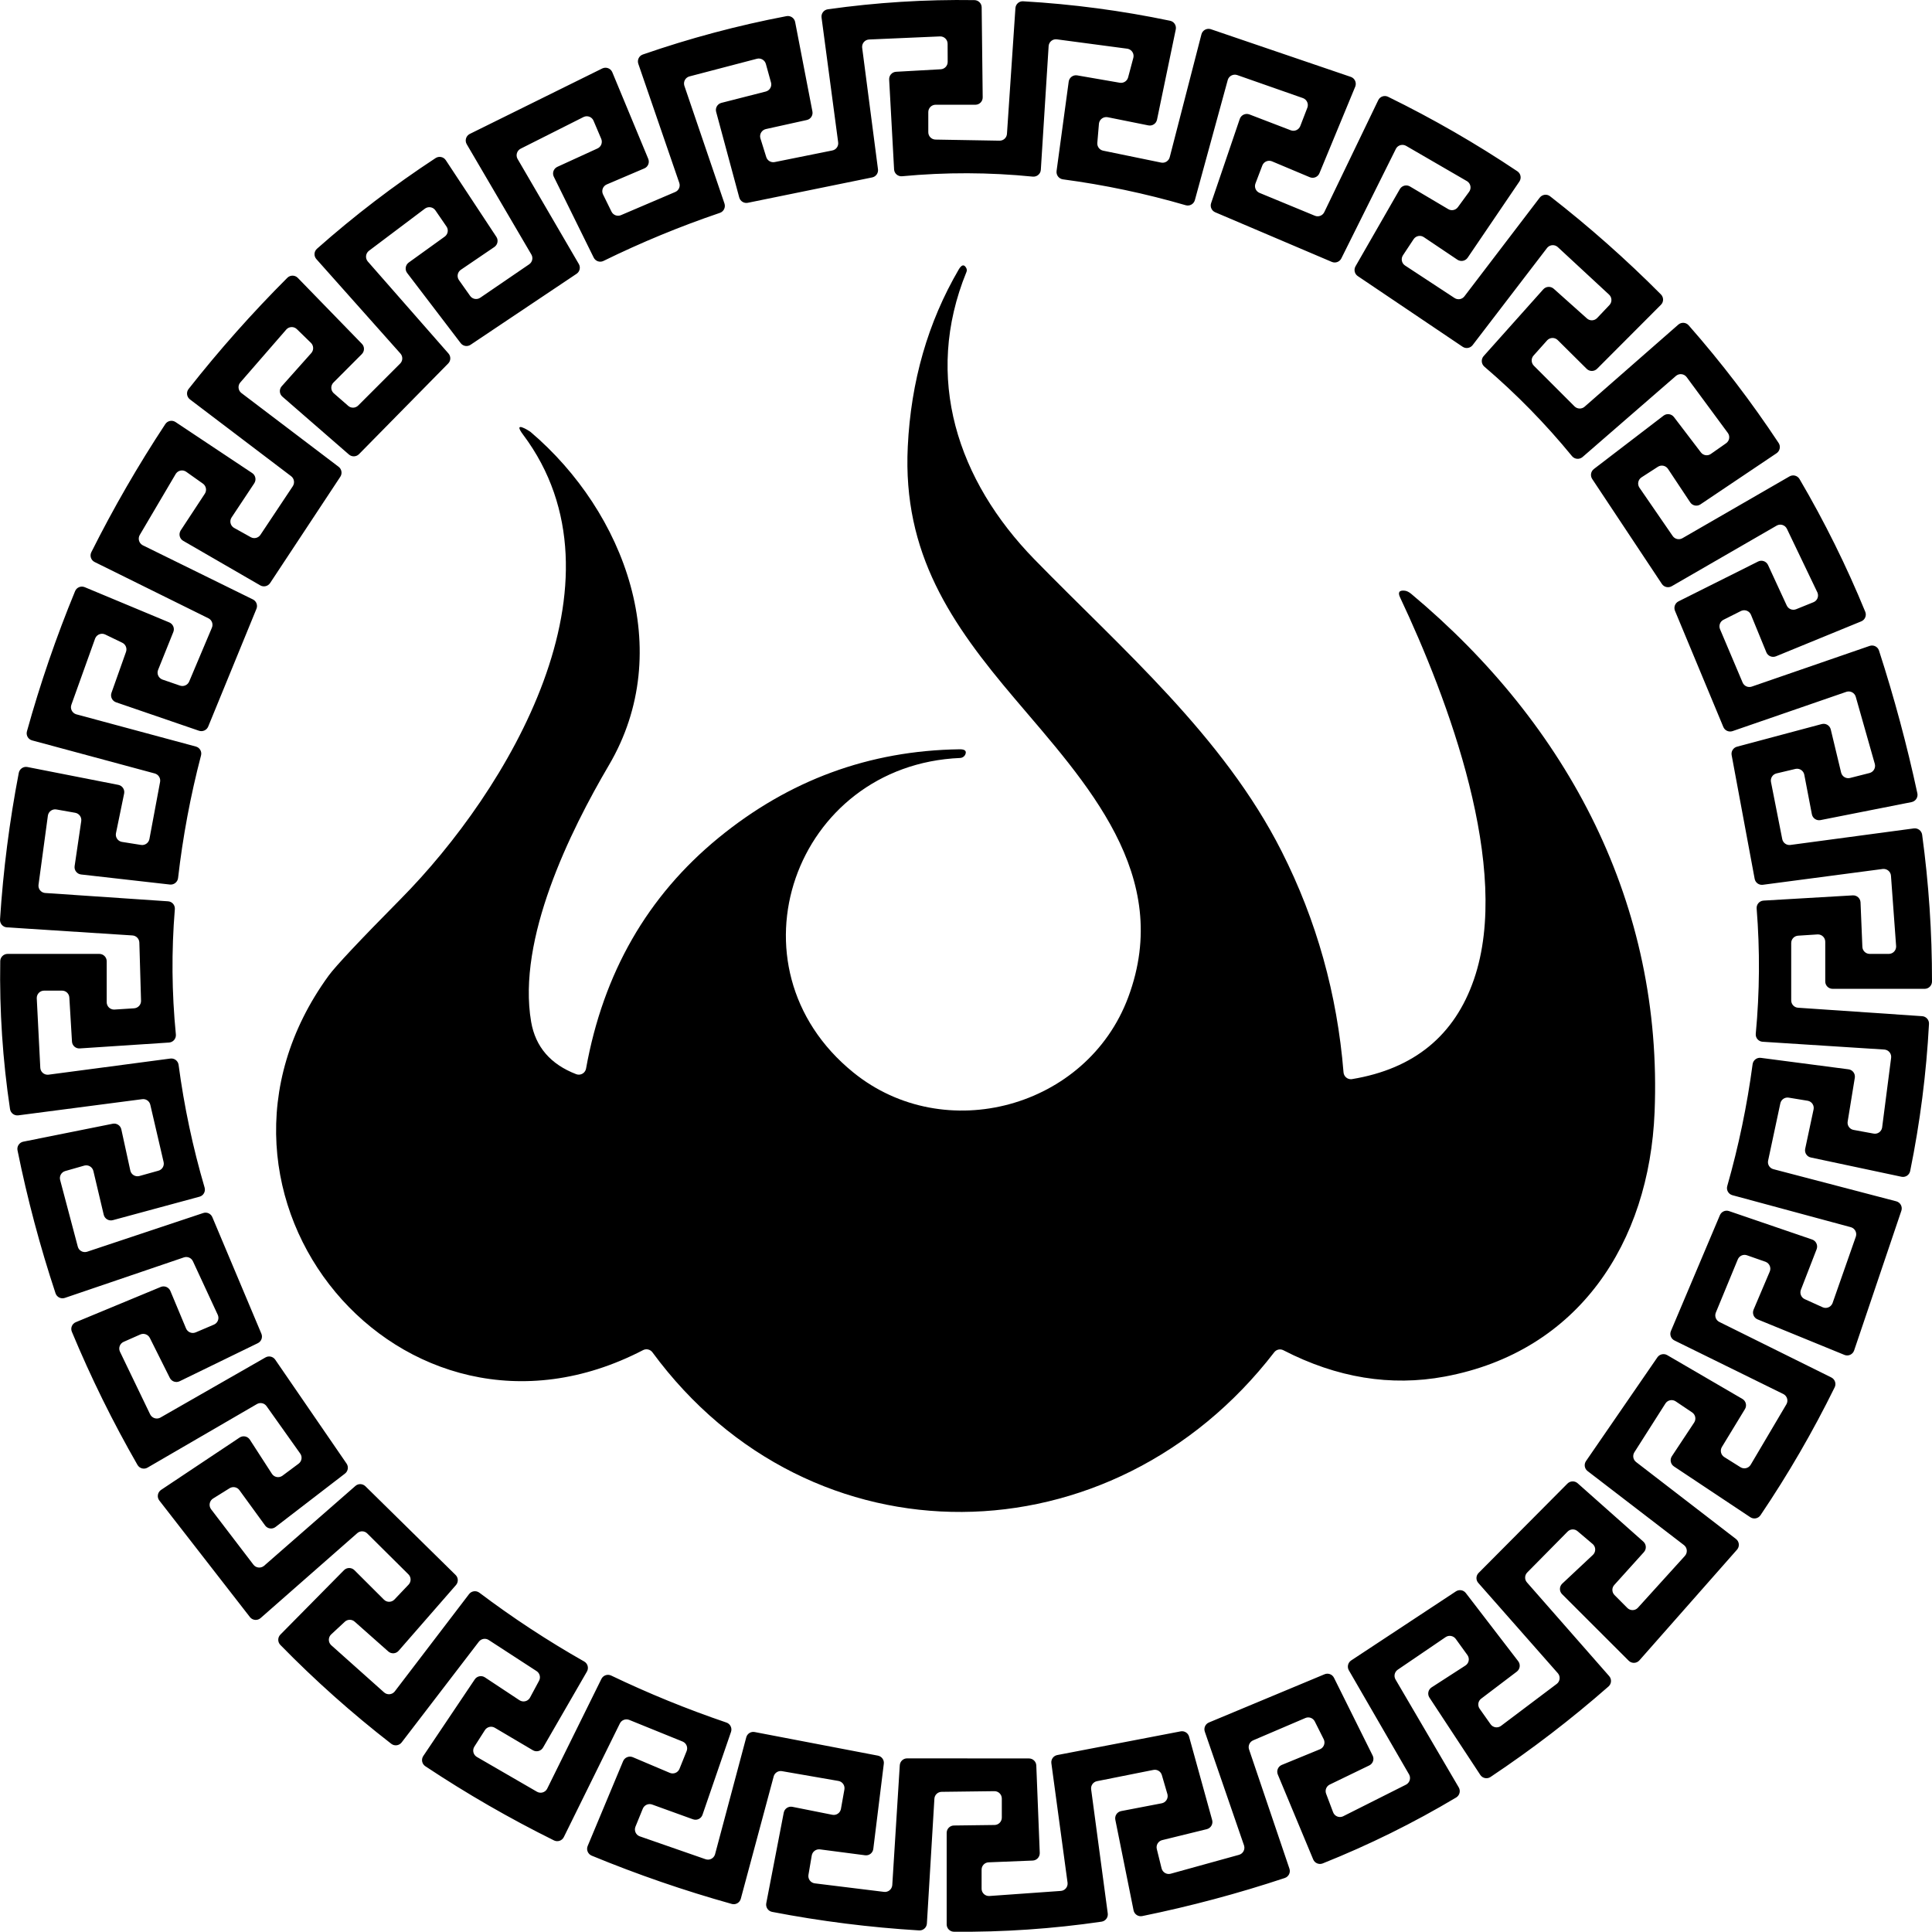
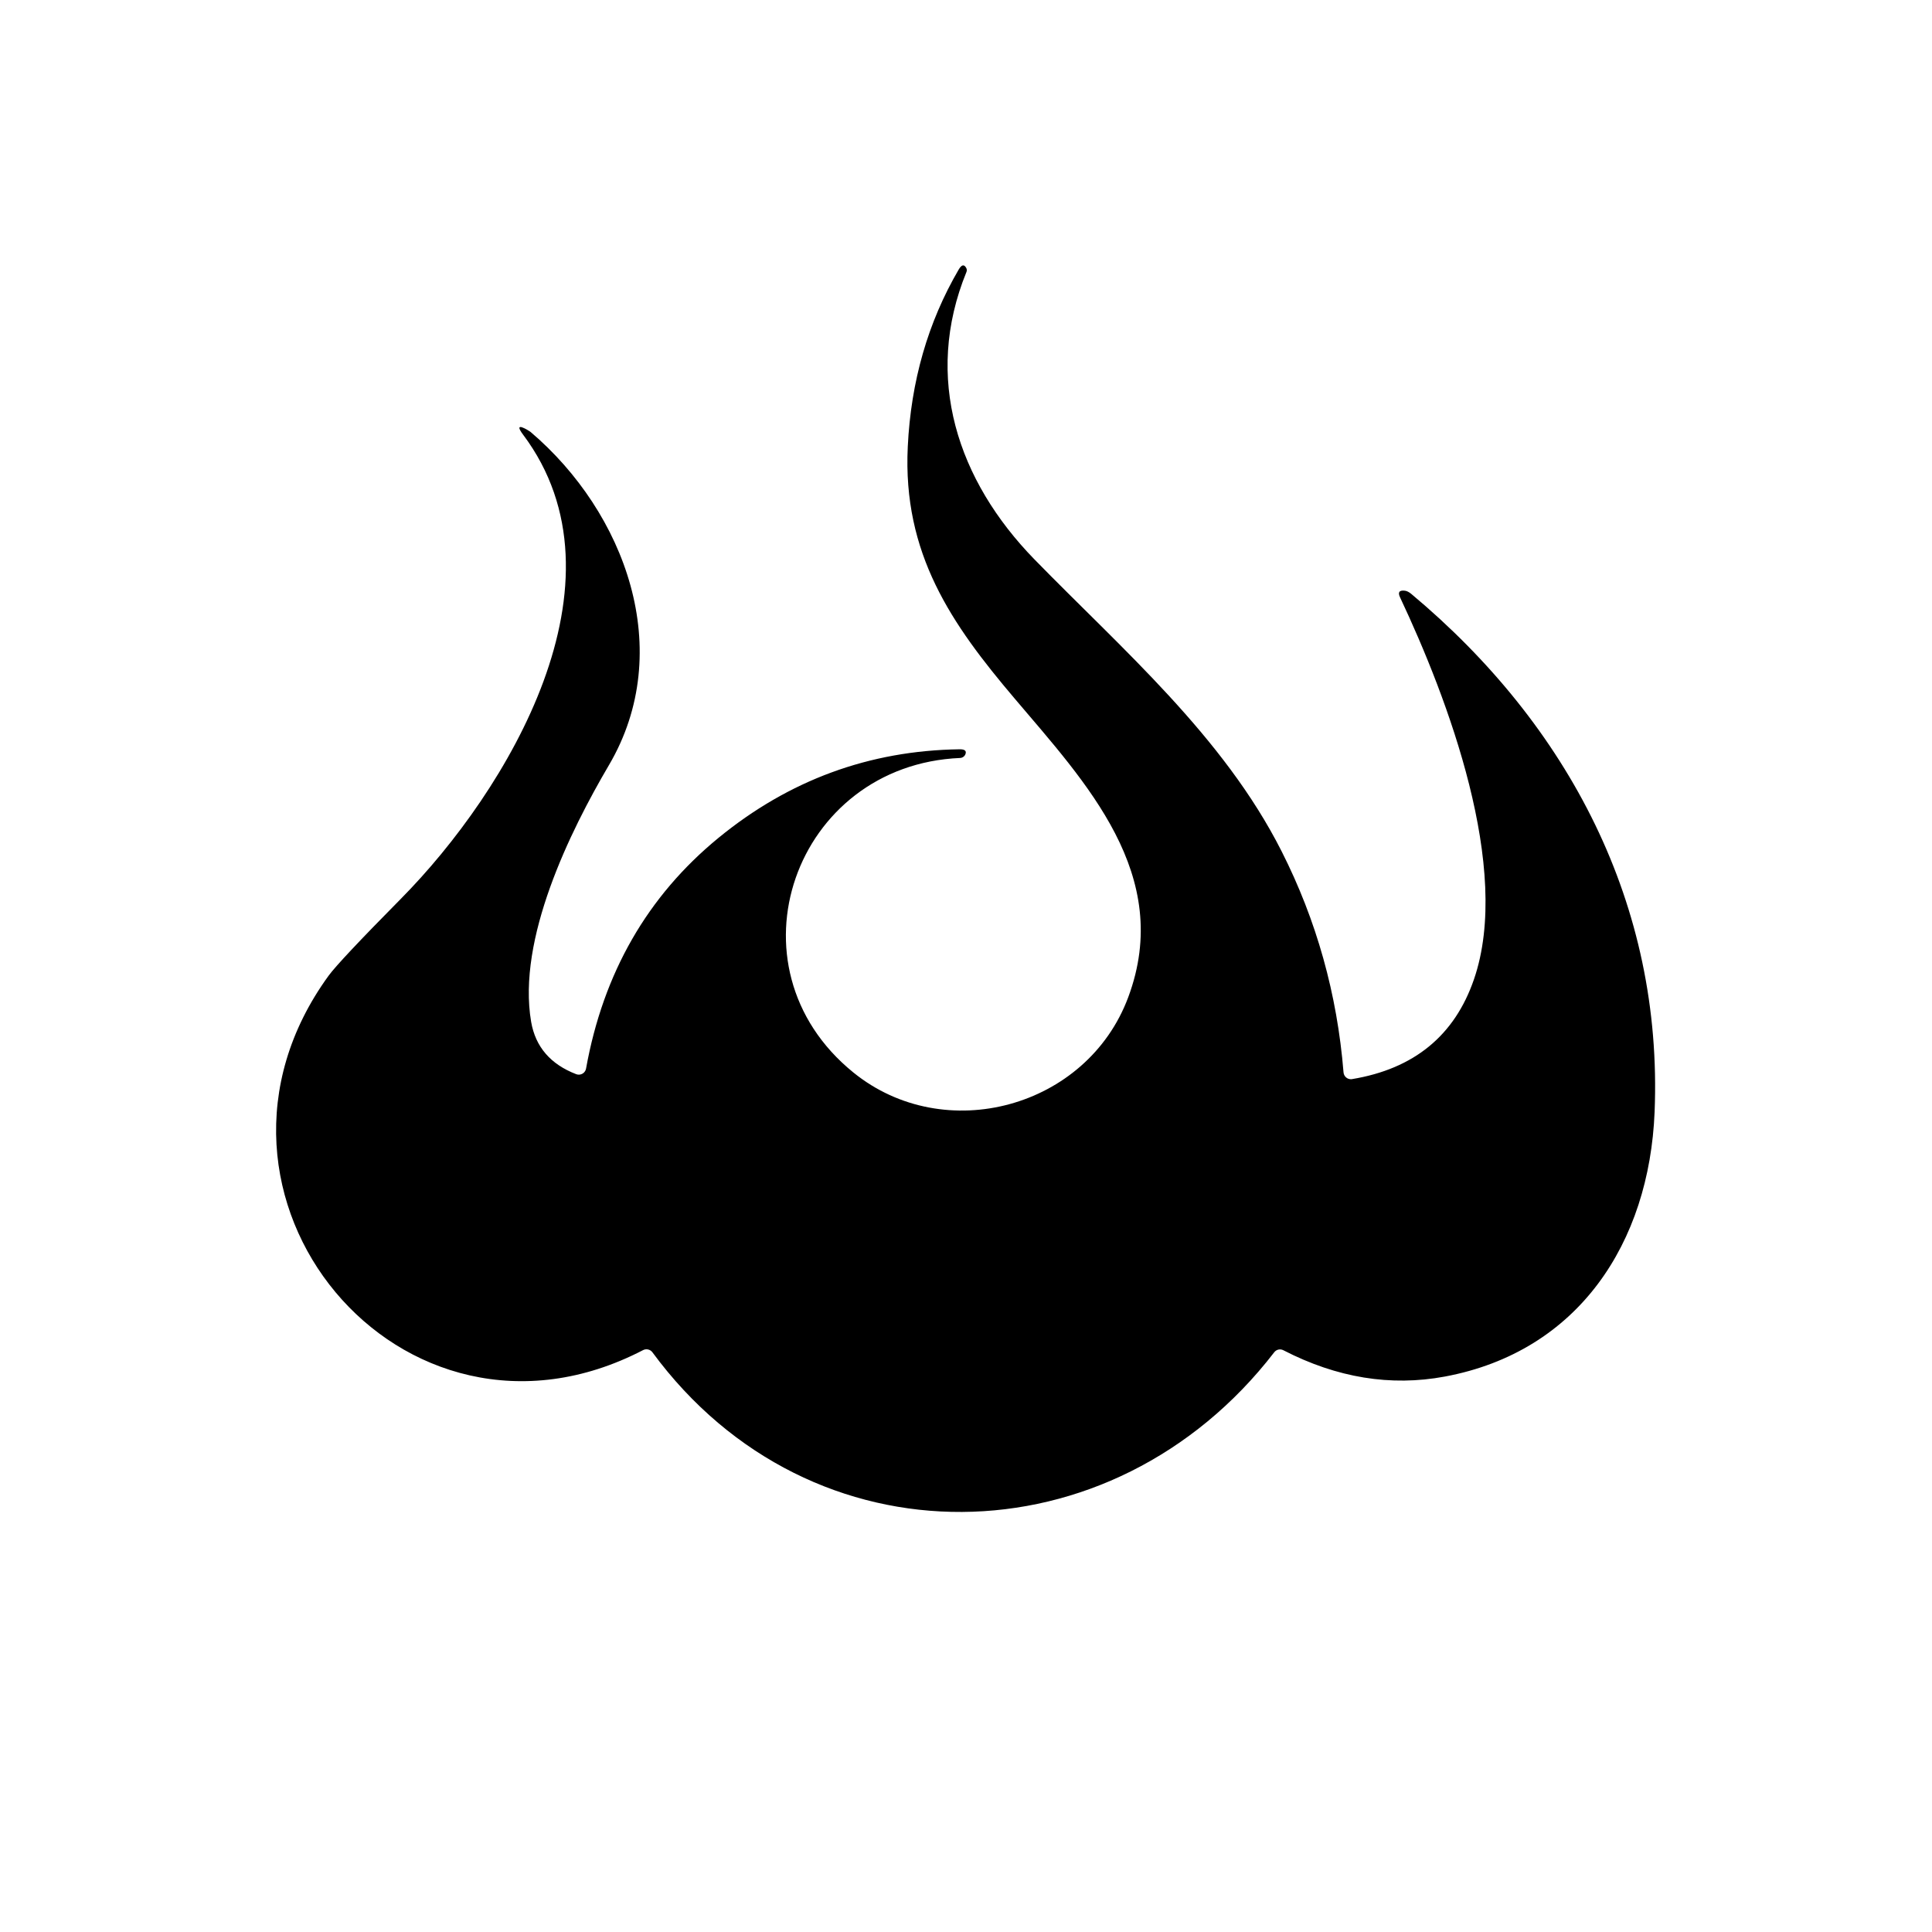
<svg xmlns="http://www.w3.org/2000/svg" id="Layer_1" data-name="Layer 1" viewBox="0 0 262.782 262.75">
  <defs>
    <style>
      .cls-1 {
        stroke-width: 0px;
      }
    </style>
  </defs>
  <path class="cls-1" d="m183.902,146.775c8.42-1.393,13.947-5.917,16.58-13.57,5.19-15.08-3.57-38.2-10.05-51.95-.333-.7-.113-1.003.66-.91.267.033.557.18.87.44,21.41,17.9,34.23,42.28,33.09,70.46-.72,17.78-10.34,32.6-28.54,35.99-7.353,1.367-14.67.173-21.95-3.58-.429-.225-.958-.107-1.25.28-22.03,28.58-63,29.32-84.57,0-.293-.397-.83-.524-1.27-.3-32.84,17.06-64.47-21.09-42.78-50.92.947-1.3,4.223-4.787,9.83-10.46,14.54-14.71,31.64-43.11,16.63-63.13-1.51-2.01.82-.53,1.03-.36,12.85,10.94,19.82,29.7,10.64,45.31-5.31,9.03-12.5,23.65-10.58,34.9.587,3.407,2.63,5.783,6.13,7.13.516.196,1.094-.063,1.29-.579.022-.059.039-.119.05-.181,2.34-12.993,8.343-23.453,18.01-31.38,9.593-7.86,20.52-11.877,32.78-12.05.72-.013.99.21.81.67-.116.292-.393.491-.71.51-22.53.95-32.31,28.36-14.53,42.78,12.41,10.06,31.76,4.83,37.38-10.22,6.21-16.64-5.77-29.22-15.45-40.65-8.6-10.13-15.24-19.7-14.53-34.25.427-8.887,2.737-16.92,6.93-24.1.393-.667.733-.737,1.02-.21.095.17.106.373.03.55-5.88,14.4-1.19,28.38,9.24,39.08,11.89,12.2,25.72,24.06,33.64,39.74,4.74,9.373,7.543,19.39,8.41,30.05.049.556.534.967,1.084.92.025-.002.05-.005.076-.01Z" />
-   <path class="cls-1" d="m114.382,246.035l.47-2.64c.096-.544-.267-1.063-.811-1.158-.003-.001-.006-.001-.009-.002l-7.67-1.33c-.507-.09-.998.223-1.13.72l-4.47,16.63c-.141.534-.683.854-1.212.715-.006-.002-.012-.003-.018-.005-6.487-1.813-12.84-4.003-19.06-6.57-.511-.217-.752-.803-.54-1.31l4.82-11.54c.216-.513.806-.754,1.32-.54l5.03,2.13c.508.216,1.095-.021,1.311-.529.003-.007.006-.014.009-.021l.97-2.41c.206-.511-.04-1.092-.55-1.3l-7.25-2.94c-.49-.198-1.048.011-1.28.48l-7.62,15.45c-.242.497-.84.703-1.337.462-.001-.001-.002-.001-.003-.002-6.047-2.993-11.88-6.357-17.5-10.09-.461-.304-.587-.925-.283-1.386.001-.001.002-.003.003-.004l7-10.42c.305-.456.921-.581,1.38-.28l4.7,3.11c.466.306,1.09.18,1.394-.282.017-.025.032-.051.046-.078l1.23-2.29c.244-.459.097-1.028-.34-1.31l-6.51-4.23c-.435-.284-1.017-.184-1.34.23l-10.5,13.7c-.34.442-.971.528-1.408.191-.001-0-.001-.001-.002-.001-5.34-4.14-10.37-8.623-15.09-13.45-.381-.389-.381-1.011,0-1.4l8.65-8.76c.386-.395,1.019-.402,1.414-.016.002.002.004.004.006.006l4.02,4.01c.384.39,1.014.391,1.407.004.008-.008.016-.016.023-.024l1.92-2.02c.376-.394.367-1.017-.02-1.4l-5.6-5.56c-.371-.372-.968-.39-1.36-.04l-13.15,11.55c-.415.364-1.047.322-1.411-.093-.013-.015-.026-.031-.039-.047l-12.32-15.85c-.339-.436-.257-1.067.183-1.409.018-.014.037-.028.057-.041l10.68-7.12c.461-.304,1.081-.178,1.386.283.001.002.003.005.004.007l3,4.64c.299.465.917.599,1.382.3.02-.013.039-.026.058-.04l2.19-1.63c.439-.326.537-.941.22-1.38l-4.58-6.45c-.298-.419-.867-.541-1.31-.28l-14.87,8.64c-.469.281-1.079.125-1.363-.348-.002-.004-.005-.008-.007-.012-3.36-5.847-6.337-11.887-8.93-18.12-.211-.504.026-1.084.53-1.296.003-.001.007-.003.01-.004l11.55-4.79c.507-.212,1.093.029,1.31.54l2.13,5.1c.211.51.796.753,1.306.541.001-0.0.002-.001.004-.001l2.49-1.06c.507-.219.742-.804.526-1.306-.005-.012-.01-.023-.016-.034l-3.37-7.27c-.214-.466-.745-.695-1.23-.53l-16.19,5.51c-.523.178-1.091-.102-1.268-.625-.001-.002-.001-.003-.002-.005-2.113-6.38-3.837-12.86-5.17-19.44-.111-.541.238-1.069.78-1.18 0-0.0 0-0.0 0-0l12.17-2.44c.535-.105,1.055.237,1.17.77l1.22,5.59c.112.535.64.877,1.181.764.02-.004.039-.009.059-.014l2.58-.72c.516-.137.83-.66.71-1.18l-1.81-7.79c-.114-.5-.592-.83-1.1-.76l-16.86,2.2c-.542.066-1.038-.311-1.12-.85-1-6.667-1.443-13.377-1.33-20.13.011-.544.455-.98,1-.98h12.48c.552,0,1,.448,1,1v5.57c-.001.552.446,1.001.998,1.002.021 0.0.041-.001.062-.002l2.67-.17c.542-.038.957-.493.94-1.03l-.23-7.91c-.019-.516-.42-.934-.93-.97l-17.09-1.1c-.549-.037-.965-.515-.93-1.07.433-6.7,1.283-13.347,2.55-19.94.107-.545.63-.903,1.17-.8l12.37,2.43c.542.105.897.63.792,1.172-.001.003-.001.005-.002.008l-1.11,5.39c-.111.541.237,1.07.778,1.181.017.004.034.007.052.009l2.58.41c.533.084,1.038-.274,1.14-.81l1.45-7.76c.096-.509-.217-1.008-.72-1.15l-16.69-4.5c-.529-.139-.844-.685-.703-1.219.001-.004.002-.007.003-.011,1.8-6.487,3.983-12.843,6.55-19.07.211-.51.796-.753,1.306-.541.001 0.0.002.001.004.001l11.51,4.8c.506.217.746.795.54,1.3l-2.07,5.15c-.207.512.044,1.096.561,1.305.013.005.026.01.039.015l2.38.82c.502.169,1.048-.076,1.25-.56l3.09-7.32c.204-.49-.007-1.052-.48-1.28l-15.47-7.65c-.492-.239-.695-.835-.454-1.332.001-.003.003-.005.004-.008,3.007-6,6.36-11.807,10.06-17.42.305-.461.925-.587,1.386-.283.001.001.003.002.004.003l10.43,6.94c.459.303.584.925.28,1.39l-3.08,4.64c-.308.458-.187,1.08.272,1.388.022.015.045.029.068.042l2.26,1.26c.456.254,1.031.115,1.32-.32l4.4-6.61c.292-.445.196-1.037-.22-1.36l-13.77-10.45c-.442-.341-.526-.971-.189-1.409.003-.004.006-.008.009-.011,4.18-5.307,8.657-10.347,13.43-15.12.392-.389,1.025-.388,1.414.004.002.002.004.004.006.006l8.72,8.97c.381.387.377,1.011-.01,1.4l-3.86,3.87c-.39.391-.39,1.024.001,1.414.016.016.032.031.049.046l1.96,1.71c.392.345.987.323,1.36-.05l5.7-5.7c.376-.37.393-.972.04-1.37l-11.43-12.84c-.367-.413-.334-1.042.075-1.405.002-.002.004-.003.005-.005,5.08-4.5,10.457-8.61,16.13-12.33.465-.304,1.086-.179,1.39.28l6.88,10.43c.301.453.181,1.066-.27,1.38l-4.56,3.1c-.457.31-.577.931-.268,1.389.003.004.005.008.008.011l1.52,2.15c.309.448.926.559,1.38.25l6.66-4.55c.43-.299.557-.879.29-1.33l-8.79-15c-.278-.477-.117-1.089.36-1.368.02-.011.04-.022.06-.032l18.01-8.9c.502-.244,1.104-.039,1.346.457.008.017.016.035.024.053l4.89,11.78c.21.509-.027,1.09-.53,1.3l-5.11,2.18c-.509.215-.747.801-.533,1.31.007.017.015.034.023.05l1.15,2.34c.234.478.801.688,1.29.48l7.38-3.15c.482-.203.723-.746.55-1.24l-5.57-16.19c-.181-.522.091-1.09.608-1.269.001-0.0.002-.001.002-.001,6.387-2.213,12.903-3.953,19.55-5.22.543-.098,1.064.259,1.17.8l2.35,12.17c.1.535-.243,1.05-.77,1.16l-5.56,1.23c-.544.125-.885.662-.762,1.201.006.027.013.053.022.079l.79,2.53c.153.487.649.78,1.15.68l7.84-1.58c.517-.101.864-.589.79-1.11l-2.26-16.97c-.071-.543.308-1.042.85-1.12C119.205.331,125.852-.085,132.532.015c.544.005.985.441.99.98l.14,12.24c.011.547-.423.999-.97,1.01-.007 0-.013 0-.02 0h-5.41c-.552,0-1,.448-1,1v2.74c-0.0.545.436.989.98,1l8.71.15c.534.007.978-.403,1.01-.93l1.15-17.1c.038-.548.507-.964,1.05-.93,6.727.387,13.39,1.27,19.99,2.65.536.109.881.636.771,1.177-0.0.001-0.0.002-.001.003l-2.55,12.27c-.11.541-.638.89-1.18.78-0-0-0-0-0-0l-5.52-1.11c-.547-.108-1.078.244-1.185.786-.007.034-.012.069-.015.104l-.22,2.6c-.041.508.304.965.8,1.06l7.88,1.62c.522.106,1.036-.219,1.17-.74l4.31-16.7c.136-.535.681-.858,1.216-.722.025.006.05.014.074.022l19.02,6.48c.524.174.807.744.631,1.273-.006.019-.013.038-.021.057l-4.87,11.78c-.211.51-.796.753-1.306.541-.001-0-.002-.001-.004-.001l-5.14-2.16c-.51-.212-1.095.029-1.308.539-.004.01-.008.021-.012.031l-.93,2.44c-.193.505.051,1.072.55,1.28l7.53,3.11c.489.201,1.05-.014,1.28-.49l7.34-15.23c.234-.494.829-.703,1.328-.466.004.002.008.004.012.006,6.087,2.98,11.947,6.357,17.58,10.13.461.305.587.925.283,1.386-.001.001-.002.003-.003.004l-7.04,10.37c-.312.454-.931.574-1.39.27l-4.57-3.07c-.451-.308-1.07-.189-1.381.267-.003.004-.006.008-.009.013l-1.45,2.19c-.304.461-.178,1.081.283,1.386.002.001.005.003.007.004l6.73,4.42c.441.287,1.027.187,1.34-.23l10.24-13.42c.34-.442.967-.531,1.401-.197.003.002.006.005.009.007,5.313,4.133,10.34,8.583,15.08,13.35.389.392.391,1.022.003,1.407-.001.001-.002.002-.003.003l-8.68,8.7c-.393.394-1.029.399-1.42.01l-3.94-3.91c-.394-.387-1.027-.382-1.414.012-.012.012-.024.025-.036.038l-1.84,2.06c-.349.393-.331.991.04,1.37l5.54,5.54c.379.371.977.389,1.37.04l12.74-11.16c.414-.364,1.045-.324,1.41.09,4.447,5.06,8.527,10.397,12.24,16.01.3.459.176,1.076-.28,1.39l-10.36,6.96c-.459.307-1.08.184-1.387-.276-.001-.001-.002-.003-.003-.004l-3.02-4.55c-.301-.454-.911-.583-1.37-.29l-2.23,1.44c-.464.299-.598.918-.298,1.382.006.009.012.019.018.028l4.52,6.57c.295.428.869.558,1.32.3l14.57-8.41c.475-.273,1.082-.113,1.36.36,3.407,5.807,6.387,11.823,8.94,18.05.211.51-.031,1.095-.541,1.306-.003.001-.006.002-.009.004l-11.59,4.75c-.514.209-1.1-.032-1.31-.54l-2.09-5.1c-.208-.512-.791-.758-1.303-.55-.023.009-.045.019-.067.03l-2.37,1.19c-.47.236-.676.8-.47,1.29l3.07,7.25c.207.484.754.724,1.25.55l16.02-5.53c.521-.183,1.09.088,1.271.604.003.009.006.017.009.026,2.067,6.387,3.807,12.86,5.22,19.42.115.54-.234,1.072-.78,1.188-.003.001-.007.001-.01.002l-12.39,2.45c-.543.103-1.066-.253-1.169-.796l-.001-.004-1.03-5.37c-.102-.543-.624-.901-1.167-.799-.014.003-.029.006-.043.009l-2.57.61c-.524.124-.856.642-.75,1.17l1.53,7.76c.101.518.587.868,1.11.8l16.79-2.25c.549-.071,1.052.312,1.13.86.9,6.627,1.347,13.28,1.34,19.96,0,.552-.448,1-1,1h-12.52c-.552,0-1-.448-1-1v-5.4c.001-.552-.446-1.001-.998-1.002-.021-0-.041.001-.062.002l-2.63.17c-.529.032-.941.47-.94,1v7.8c-.001.53.407.968.93,1l16.88,1.15c.549.037.964.511.93,1.06-.36,6.727-1.213,13.393-2.56,20-.11.541-.634.891-1.17.782-.003-.001-.007-.001-.01-.002l-12.33-2.62c-.536-.109-.881-.636-.771-1.177 0-.001 0-.002.001-.003l1.14-5.35c.117-.534-.222-1.062-.756-1.178-.021-.005-.042-.009-.064-.012l-2.56-.42c-.527-.086-1.029.257-1.14.78l-1.66,7.78c-.118.517.201,1.036.72,1.17l16.71,4.37c.534.142.852.689.71,1.223-.006.023-.013.045-.02.067l-6.42,18.99c-.176.524-.739.807-1.257.634-.021-.007-.042-.015-.063-.024l-11.81-4.83c-.513-.205-.761-.79-.555-1.308.002-.004.003-.008.005-.012l2.2-5.18c.218-.507-.02-1.097-.532-1.317-.019-.008-.038-.016-.058-.023l-2.51-.88c-.499-.176-1.049.075-1.25.57l-2.98,7.22c-.204.49.007,1.052.48,1.28l15.23,7.55c.493.252.694.849.45,1.34-2.967,6.033-6.33,11.833-10.09,17.4-.308.453-.924.573-1.38.27l-10.39-6.91c-.461-.311-.586-.932-.28-1.39l3.03-4.58c.301-.459.176-1.075-.28-1.38l-2.23-1.5c-.458-.308-1.08-.187-1.388.272-.004.006-.008.012-.012.018l-4.22,6.63c-.279.436-.179,1.013.23,1.33l13.59,10.47c.437.338.517.966.179,1.403-.012.016-.025.032-.039.047l-13.28,15.06c-.366.413-.998.452-1.412.086-.017-.015-.033-.03-.048-.046l-9.05-9.04c-.392-.389-.395-1.022-.007-1.414.009-.009.018-.017.027-.026l4.16-3.9c.404-.377.43-1.006.057-1.407-.027-.029-.057-.057-.087-.083l-2.05-1.74c-.397-.344-.995-.318-1.36.06l-5.48,5.55c-.372.371-.39.968-.04,1.36l11.18,12.74c.364.414.324,1.045-.09,1.41-5.08,4.46-10.43,8.563-16.05,12.31-.459.307-1.08.184-1.387-.276-.001-.001-.002-.003-.003-.004l-6.92-10.52c-.302-.462-.172-1.082.291-1.384.003-.002.006-.004.009-.006l4.6-2.97c.463-.3.596-.92.295-1.383-.008-.013-.016-.025-.025-.037l-1.59-2.2c-.323-.441-.935-.547-1.38-.24l-6.51,4.43c-.434.296-.565.877-.3,1.33l8.6,14.68c.276.476.12,1.085-.35,1.37-5.813,3.467-11.867,6.457-18.16,8.97-.508.199-1.082-.045-1.29-.55l-4.81-11.54c-.213-.509.027-1.095.536-1.309.001-0.0.002-.001.004-.001l5.19-2.13c.51-.212.751-.798.538-1.308-.009-.021-.018-.042-.029-.062l-1.21-2.41c-.234-.472-.796-.679-1.28-.47l-7.11,3.04c-.478.207-.718.747-.55,1.24l5.49,16.21c.178.523-.102,1.091-.625,1.268l-.005.002c-6.36,2.113-12.823,3.84-19.39,5.18-.541.111-1.069-.238-1.18-.78-0-0-0-0-0-0l-2.48-12.32c-.109-.541.241-1.069.782-1.178.003-.001.005-.001.008-.002l5.52-1.06c.542-.105.896-.63.791-1.172-.006-.03-.013-.059-.021-.088l-.75-2.57c-.142-.503-.643-.812-1.15-.71l-7.67,1.53c-.518.101-.868.587-.8,1.11l2.26,16.88c.072.54-.302,1.038-.84,1.12-6.653.973-13.347,1.43-20.08,1.37-.548-.005-.99-.452-.99-1v-12.45c-0-.548.442-.995.99-1l5.52-.07c.548-.005.99-.452.99-1v-2.6c0-.552-.448-1-1-1-.003,0-.007 0-.01 0l-7.18.09c-.526.01-.954.42-.98.94l-1.02,16.97c-.032.551-.505.972-1.056.94-.001-0-.002-0-.004-0-6.72-.407-13.383-1.247-19.99-2.52-.541-.106-.898-.627-.8-1.17l2.38-12.33c.105-.542.63-.897,1.172-.792.003.001.005.001.008.002l5.42,1.08c.535.113,1.06-.229,1.173-.764.003-.012.005-.024.007-.036Zm-20.12,1.42l-5.56-2.01c-.502-.184-1.061.063-1.27.56l-1,2.45c-.207.512.036,1.093.543,1.299.019.008.038.015.057.021l8.94,3.11c.523.179,1.091-.1,1.27-.623.008-.022.014-.045.02-.067l4.24-15.89c.133-.506.637-.822,1.15-.72l16.76,3.21c.517.102.867.583.8,1.1l-1.43,11.59c-.067.543-.56.929-1.103.862-.006-.001-.011-.001-.017-.002l-6.13-.8c-.532-.067-1.023.293-1.12.82l-.45,2.64c-.093.544.273,1.061.818,1.154.014.002.028.004.042.006l9.42,1.16c.548.067,1.047-.322,1.115-.871.002-.02.004-.04.006-.059l1.02-16.29c.032-.529.47-.941,1-.94l16.57.01c.537-0.0.979.423,1,.96l.47,11.89c.017.554-.411,1.018-.96,1.04l-5.99.24c-.535.016-.96.455-.96.99v2.6c-.002.547.444.991.997.992.024 0.0.049-.001.073-.002l9.7-.69c.551-.039.966-.518.926-1.069-.001-.021-.004-.041-.006-.061l-2.2-16.23c-.074-.527.278-1.019.8-1.12l16.77-3.22c.513-.103,1.019.206,1.16.71l3.14,11.35c.148.532-.168,1.084-.706,1.234-.008.002-.016.004-.024.006l-6.07,1.49c-.535.133-.862.674-.73,1.21l.65,2.63c.136.541.68.871,1.216.736.008-.002.016-.004.024-.006l9.29-2.57c.532-.147.845-.697.699-1.23-.006-.02-.012-.041-.019-.06l-5.33-15.46c-.173-.499.072-1.047.56-1.25l15.73-6.56c.486-.202,1.046.008,1.28.48l5.26,10.58c.246.488.046,1.085-.448,1.334-.004.002-.008.004-.012.006l-5.37,2.6c-.468.222-.686.767-.5,1.25l.95,2.52c.196.516.77.778,1.281.584.034-.013.067-.027.099-.044l8.53-4.29c.497-.253.695-.861.443-1.358-.007-.014-.015-.028-.023-.042l-8.19-14.16c-.262-.461-.122-1.047.32-1.34l14.24-9.39c.438-.294,1.028-.198,1.35.22l7.13,9.28c.335.442.25,1.072-.19,1.41l-4.85,3.68c-.428.321-.521.928-.21,1.37l1.49,2.11c.319.451.943.558,1.394.239.009-.006.018-.013.026-.019l7.58-5.71c.439-.335.523-.963.188-1.402-.015-.02-.031-.04-.048-.058l-10.81-12.27c-.35-.392-.332-.989.04-1.36l12.09-12.16c.378-.375.981-.392,1.38-.04l8.94,7.94c.412.371.448,1.005.08,1.42l-4.04,4.48c-.354.391-.336.993.04,1.37l1.74,1.75c.391.39,1.021.392,1.408.005.015-.015.029-.03.042-.045l6.38-7.04c.372-.415.341-1.051-.07-1.42-.019-.017-.039-.034-.06-.05l-13.11-10.07c-.42-.325-.513-.923-.21-1.36l9.71-14.11c.299-.429.876-.559,1.33-.3l10.23,5.96c.476.279.636.892.357,1.368-.002.004-.005.008-.007.012l-3.14,5.16c-.281.474-.134,1.084.33,1.37l2.2,1.38c.469.292,1.085.149,1.378-.32.004-.007.008-.014.012-.02l4.85-8.21c.283-.475.127-1.088-.348-1.371-.024-.014-.048-.027-.072-.039l-14.8-7.28c-.478-.234-.688-.801-.48-1.29l6.66-15.75c.203-.482.744-.727,1.24-.56l11.31,3.87c.526.185.803.761.618,1.288-.003.007-.005.015-.008.022l-2.14,5.52c-.193.5.036,1.062.52,1.28l2.43,1.1c.502.23,1.097.004,1.329-.503.011-.025.022-.051.031-.077l3.16-9.02c.179-.523-.1-1.091-.623-1.27-.022-.008-.045-.014-.067-.02l-16.1-4.35c-.533-.144-.848-.694-.704-1.227.001-.004.002-.009.004-.013,1.553-5.447,2.703-10.973,3.45-16.58.078-.547.577-.93,1.12-.86l11.93,1.56c.542.069.925.57.855,1.118-.001.011-.003.022-.005.032l-.97,5.95c-.091.535.266,1.044.8,1.14l2.72.5c.537.104,1.056-.248,1.16-.785.004-.022.008-.044.01-.065l1.22-9.45c.073-.547-.312-1.05-.859-1.123-.023-.003-.047-.005-.071-.007l-16.55-1.06c-.551-.036-.969-.508-.933-1.054.001-.012.002-.024.003-.036.533-5.673.573-11.35.12-17.03-.045-.55.365-1.033.915-1.078.008-.001.017-.001.025-.002l12.13-.71c.551-.034,1.025.386,1.059.937 0.0.008.001.015.001.023l.25,6.04c.021.537.463.96,1,.96h2.59c.552.001,1.001-.445,1.002-.998 0-.024-.001-.048-.002-.072l-.7-9.56c-.039-.551-.522-.965-1.079-.925-.017.001-.034.003-.051.005l-16.3,2.15c-.526.067-1.013-.288-1.11-.81l-3.13-16.82c-.097-.512.217-1.013.72-1.15l11.53-3.08c.534-.143,1.082.174,1.224.708.002.007.004.015.006.022l1.41,5.87c.132.536.673.864,1.21.733.003-.001.007-.002.01-.003l2.64-.67c.54-.14.865-.69.725-1.231-.002-.006-.003-.013-.005-.019l-2.59-9.12c-.152-.531-.705-.839-1.236-.687-.018.005-.036.011-.054.017l-15.47,5.34c-.502.169-1.048-.076-1.25-.56l-6.58-15.81c-.197-.487.012-1.043.48-1.28l10.83-5.42c.488-.246,1.085-.046,1.334.447.006.011.011.022.016.033l2.54,5.5c.223.484.786.708,1.28.51l2.35-.95c.51-.198.761-.776.56-1.29-.009-.024-.019-.047-.03-.07l-4.13-8.62c-.236-.499-.829-.714-1.323-.481-.026.012-.052.026-.077.041l-14.27,8.24c-.462.266-1.049.13-1.34-.31l-9.48-14.28c-.287-.441-.187-1.029.23-1.35l9.48-7.26c.442-.335,1.072-.25,1.41.19l3.66,4.8c.322.431.926.529,1.36.22l2.07-1.45c.454-.314.57-.934.259-1.383-.006-.009-.013-.018-.019-.027l-5.6-7.59c-.328-.444-.955-.538-1.399-.209-.021.016-.042.032-.061.049l-12.7,11.03c-.424.362-1.059.315-1.418-.105-.004-.005-.008-.01-.013-.015-3.613-4.413-7.59-8.473-11.93-12.18-.42-.368-.462-1.006-.094-1.425.001-.002.003-.003.004-.005l8.11-9.08c.371-.412,1.005-.448,1.42-.08l4.52,4.04c.399.361,1.016.335,1.39-.06l1.67-1.76c.378-.402.359-1.035-.043-1.414-.002-.002-.005-.004-.007-.006l-6.97-6.46c-.405-.376-1.038-.352-1.413.053-.02.021-.039.044-.057.067l-10.12,13.21c-.327.422-.923.518-1.36.22l-14.26-9.61c-.434-.291-.569-.87-.31-1.33l6.03-10.5c.275-.479.887-.644,1.365-.369.005.003.01.006.015.009l5.2,3.08c.44.268,1.014.15,1.32-.27l1.52-2.08c.329-.444.236-1.07-.207-1.399-.03-.022-.061-.042-.093-.061l-8.26-4.79c-.484-.278-1.097-.12-1.37.354-.011.018-.021.037-.03.056l-7.42,14.9c-.236.47-.8.676-1.29.47l-15.86-6.75c-.482-.203-.727-.744-.56-1.24l3.9-11.46c.185-.526.761-.803,1.288-.618.007.003.015.005.022.008l5.63,2.16c.513.195,1.088-.064,1.29-.58l.96-2.49c.199-.521-.062-1.105-.583-1.304-.006-.002-.011-.004-.017-.006l-8.93-3.13c-.528-.181-1.101.095-1.281.617-.007.021-.014.042-.019.063l-4.47,16.33c-.148.532-.699.843-1.231.695-.006-.002-.012-.004-.019-.005-5.48-1.593-11.047-2.767-16.7-3.52-.548-.078-.931-.581-.86-1.13l1.65-12.16c.075-.547.579-.93,1.126-.855.011.002.022.003.034.005l5.78,1c.509.091,1.003-.221,1.14-.72l.71-2.66c.143-.533-.173-1.082-.707-1.225-.041-.011-.082-.019-.123-.025l-9.56-1.27c-.541-.078-1.043.297-1.121.839-.004.03-.007.061-.009.091l-1.06,16.81c-.03.546-.505.964-1.062.933-.013-.001-.025-.002-.038-.003-5.92-.593-11.843-.61-17.77-.05-.55.051-1.037-.35-1.087-.894-.001-.015-.002-.03-.003-.046l-.67-12.22c-.028-.549.391-1.018.94-1.05l6.07-.34c.533-.027.951-.467.95-1l-.01-2.47c0-.552-.447-1-.999-1.001-.014,0-.027 0-.041.001l-9.64.42c-.552.028-.976.498-.947,1.05.001.027.004.053.007.08l2.15,16.52c.068.52-.276,1.004-.79,1.11l-16.91,3.45c-.516.108-1.027-.207-1.17-.72l-3.14-11.64c-.149-.526.161-1.075.692-1.225.006-.002.012-.003.018-.005l6.03-1.54c.535-.136.861-.675.727-1.205-.002-.008-.004-.017-.007-.025l-.7-2.53c-.152-.528-.694-.839-1.22-.7l-9.17,2.4c-.534.142-.852.689-.71,1.223.006.023.013.045.02.067l5.45,16c.174.525-.102,1.091-.62,1.27-5.42,1.84-10.7,4.02-15.84,6.54-.491.242-1.086.036-1.33-.46-0-0-0-0-0-0l-5.42-10.99c-.246-.488-.046-1.085.447-1.334.011-.006.022-.011.033-.016l5.46-2.5c.491-.222.717-.797.51-1.3l-1.05-2.47c-.209-.505-.793-.743-1.303-.531-.023.009-.045.02-.067.031l-8.54,4.3c-.497.253-.695.861-.443,1.358.007.014.015.028.023.042l8.33,14.29c.263.456.127,1.037-.31,1.33l-14.41,9.65c-.436.299-1.031.202-1.35-.22l-7.28-9.54c-.336-.438-.249-1.069.194-1.408.005-.004.011-.008.016-.012l4.9-3.53c.44-.319.546-.928.24-1.37l-1.51-2.2c-.313-.455-.939-.568-1.398-.253-.011.007-.021.015-.032.023l-7.61,5.73c-.442.34-.525.974-.186,1.416.011.015.023.03.036.044l10.97,12.51c.345.394.327.987-.04,1.36l-12.13,12.33c-.372.376-.972.398-1.37.05l-9.05-7.87c-.416-.355-.463-.983-.105-1.403.005-.006.01-.011.015-.017l4.02-4.51c.356-.403.334-1.014-.05-1.39l-1.91-1.86c-.396-.385-1.026-.379-1.408.013-.015.015-.029.031-.042.047l-6.24,7.18c-.362.409-.321,1.038.093,1.404.018.016.037.032.057.046l13.22,10.03c.417.321.517.909.23,1.35l-9.55,14.46c-.293.442-.879.582-1.34.32l-10.48-6.06c-.48-.273-.645-.887-.369-1.372.009-.016.019-.032.029-.048l3.28-4.99c.296-.449.182-1.054-.26-1.37l-2.27-1.61c-.451-.319-1.075-.212-1.394.239-.016.023-.032.047-.046.071l-4.88,8.28c-.28.482-.116,1.1.366,1.381.018.01.036.02.054.029l14.97,7.36c.472.234.682.793.48,1.28l-6.56,16.01c-.204.493-.755.742-1.26.57l-11.28-3.87c-.523-.184-.8-.755-.62-1.28l1.98-5.58c.17-.486-.05-1.02-.51-1.24l-2.32-1.12c-.497-.241-1.097-.029-1.339.473-.015.031-.029.064-.041.097l-3.22,8.98c-.19.519.081,1.094.605,1.286.025.009.05.017.075.024l16.25,4.38c.528.14.843.683.702,1.211-.001.003-.002.006-.002.009-1.433,5.48-2.473,11.037-3.12,16.67-.068.547-.562.939-1.11.88l-12.09-1.37c-.548-.066-.94-.564-.874-1.112.001-.009.002-.019.004-.028l.9-6.12c.078-.533-.285-1.033-.82-1.13l-2.55-.45c-.543-.099-1.064.261-1.163.805-.003.015-.005.03-.007.045l-1.27,9.38c-.078.541.297,1.043.838,1.122.027.004.055.007.082.008l16.69,1.13c.546.031.963.499.932,1.045-0.0.008-.001.017-.002.025-.467,5.687-.42,11.367.14,17.04.051.555-.353,1.047-.903,1.098-.009.001-.018.002-.027.002l-12.14.8c-.545.04-1.019-.37-1.059-.916-0-.005-.001-.01-.001-.014l-.36-5.99c-.027-.527-.462-.941-.99-.94h-2.44c-.552-.001-1.001.446-1.001.999-0.0.017 0.0.034.001.051l.48,9.44c.028.552.498.976,1.05.947.027-.001.053-.004.08-.007l16.55-2.19c.547-.077,1.053.303,1.13.85.753,5.66,1.933,11.227,3.54,16.7.152.531-.151,1.083-.677,1.234-.008.002-.015.004-.023.006l-11.78,3.19c-.539.144-1.091-.172-1.234-.706-.002-.008-.004-.016-.006-.024l-1.41-5.96c-.129-.537-.669-.868-1.206-.739-.011.003-.023.006-.034.009l-2.59.74c-.524.15-.831.693-.69,1.22l2.4,9.06c.136.53.68.847,1.215.709.022-.006.044-.012.065-.019l15.78-5.26c.496-.167,1.037.078,1.24.56l6.67,15.85c.208.489-.002,1.056-.48,1.29l-10.64,5.18c-.492.239-1.084.038-1.33-.45l-2.72-5.44c-.243-.478-.814-.685-1.3-.47l-2.26,1c-.506.221-.737.811-.515,1.317.005.011.01.022.015.033l4.1,8.51c.244.502.845.712,1.342.471.02-.01.039-.02.058-.031l14.29-8.18c.451-.258,1.025-.128,1.32.3l9.71,14.14c.298.437.202,1.033-.22,1.36l-9.44,7.26c-.436.338-1.065.259-1.403-.177-.006-.007-.011-.015-.017-.023l-3.5-4.81c-.303-.421-.884-.535-1.33-.26l-2.25,1.4c-.472.297-.613.921-.316,1.393.014.023.03.045.046.067l5.76,7.54c.335.439.966.52,1.409.181.017-.013.034-.027.051-.041l12.41-10.85c.387-.345.98-.327,1.36.04l12.27,12.07c.376.372.398.972.05,1.37l-7.8,8.94c-.357.414-.983.459-1.396.102-.005-.004-.009-.008-.014-.012l-4.57-4.05c-.386-.343-.966-.339-1.34.01l-1.85,1.72c-.406.374-.432,1.007-.058,1.413.022.023.044.046.068.067l7.18,6.41c.412.367,1.045.331,1.412-.082.017-.019.033-.038.048-.058l10.1-13.23c.332-.435.956-.52,1.4-.19,4.547,3.427,9.3,6.547,14.26,9.36.48.274.647.884.373,1.364-.001.002-.002.004-.003.006l-5.97,10.34c-.282.48-.899.641-1.38.36l-5.18-3.06c-.465-.272-1.062-.126-1.35.33l-1.43,2.24c-.296.466-.158,1.084.308,1.38.011.007.021.013.032.02l8.17,4.73c.477.278,1.089.117,1.368-.36.011-.02.022-.04.032-.06l7.37-14.92c.242-.492.836-.697,1.33-.46,5.093,2.44,10.317,4.57,15.67,6.39.524.175.807.742.632,1.265-.001.002-.001.003-.002.005l-3.88,11.28c-.181.522-.751.797-1.273.616-.006-.002-.011-.004-.017-.006Z" />
</svg>